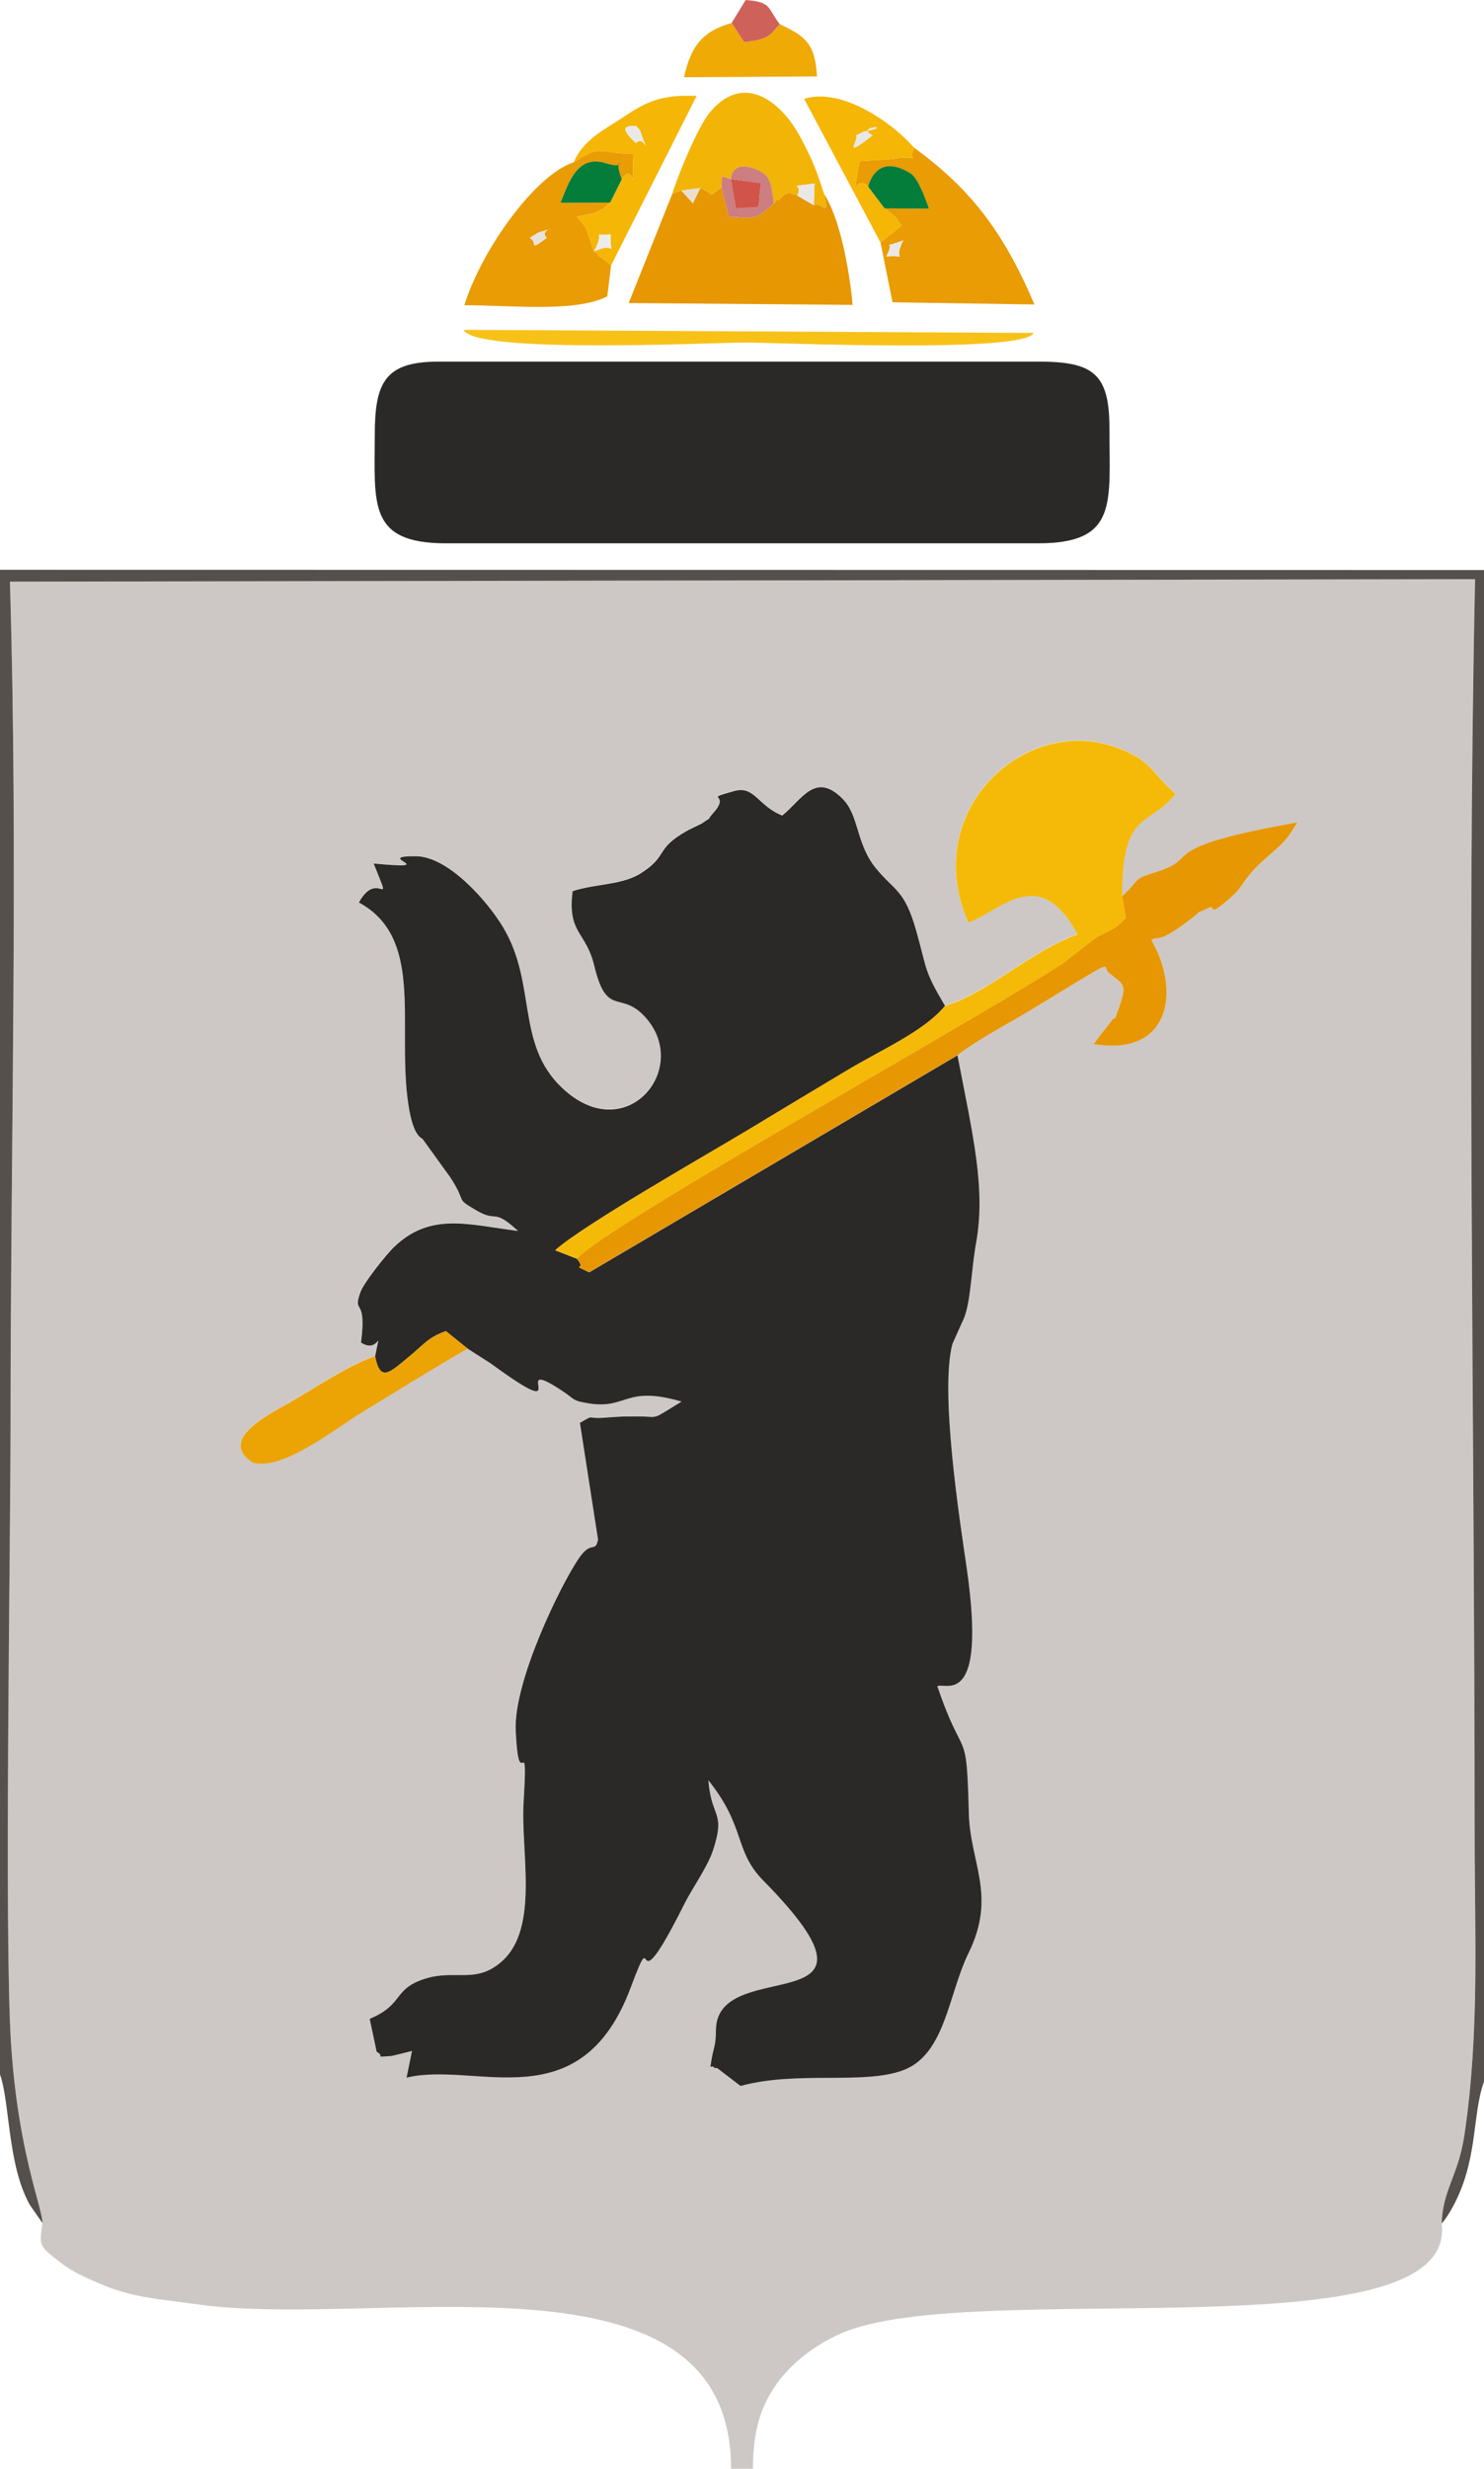
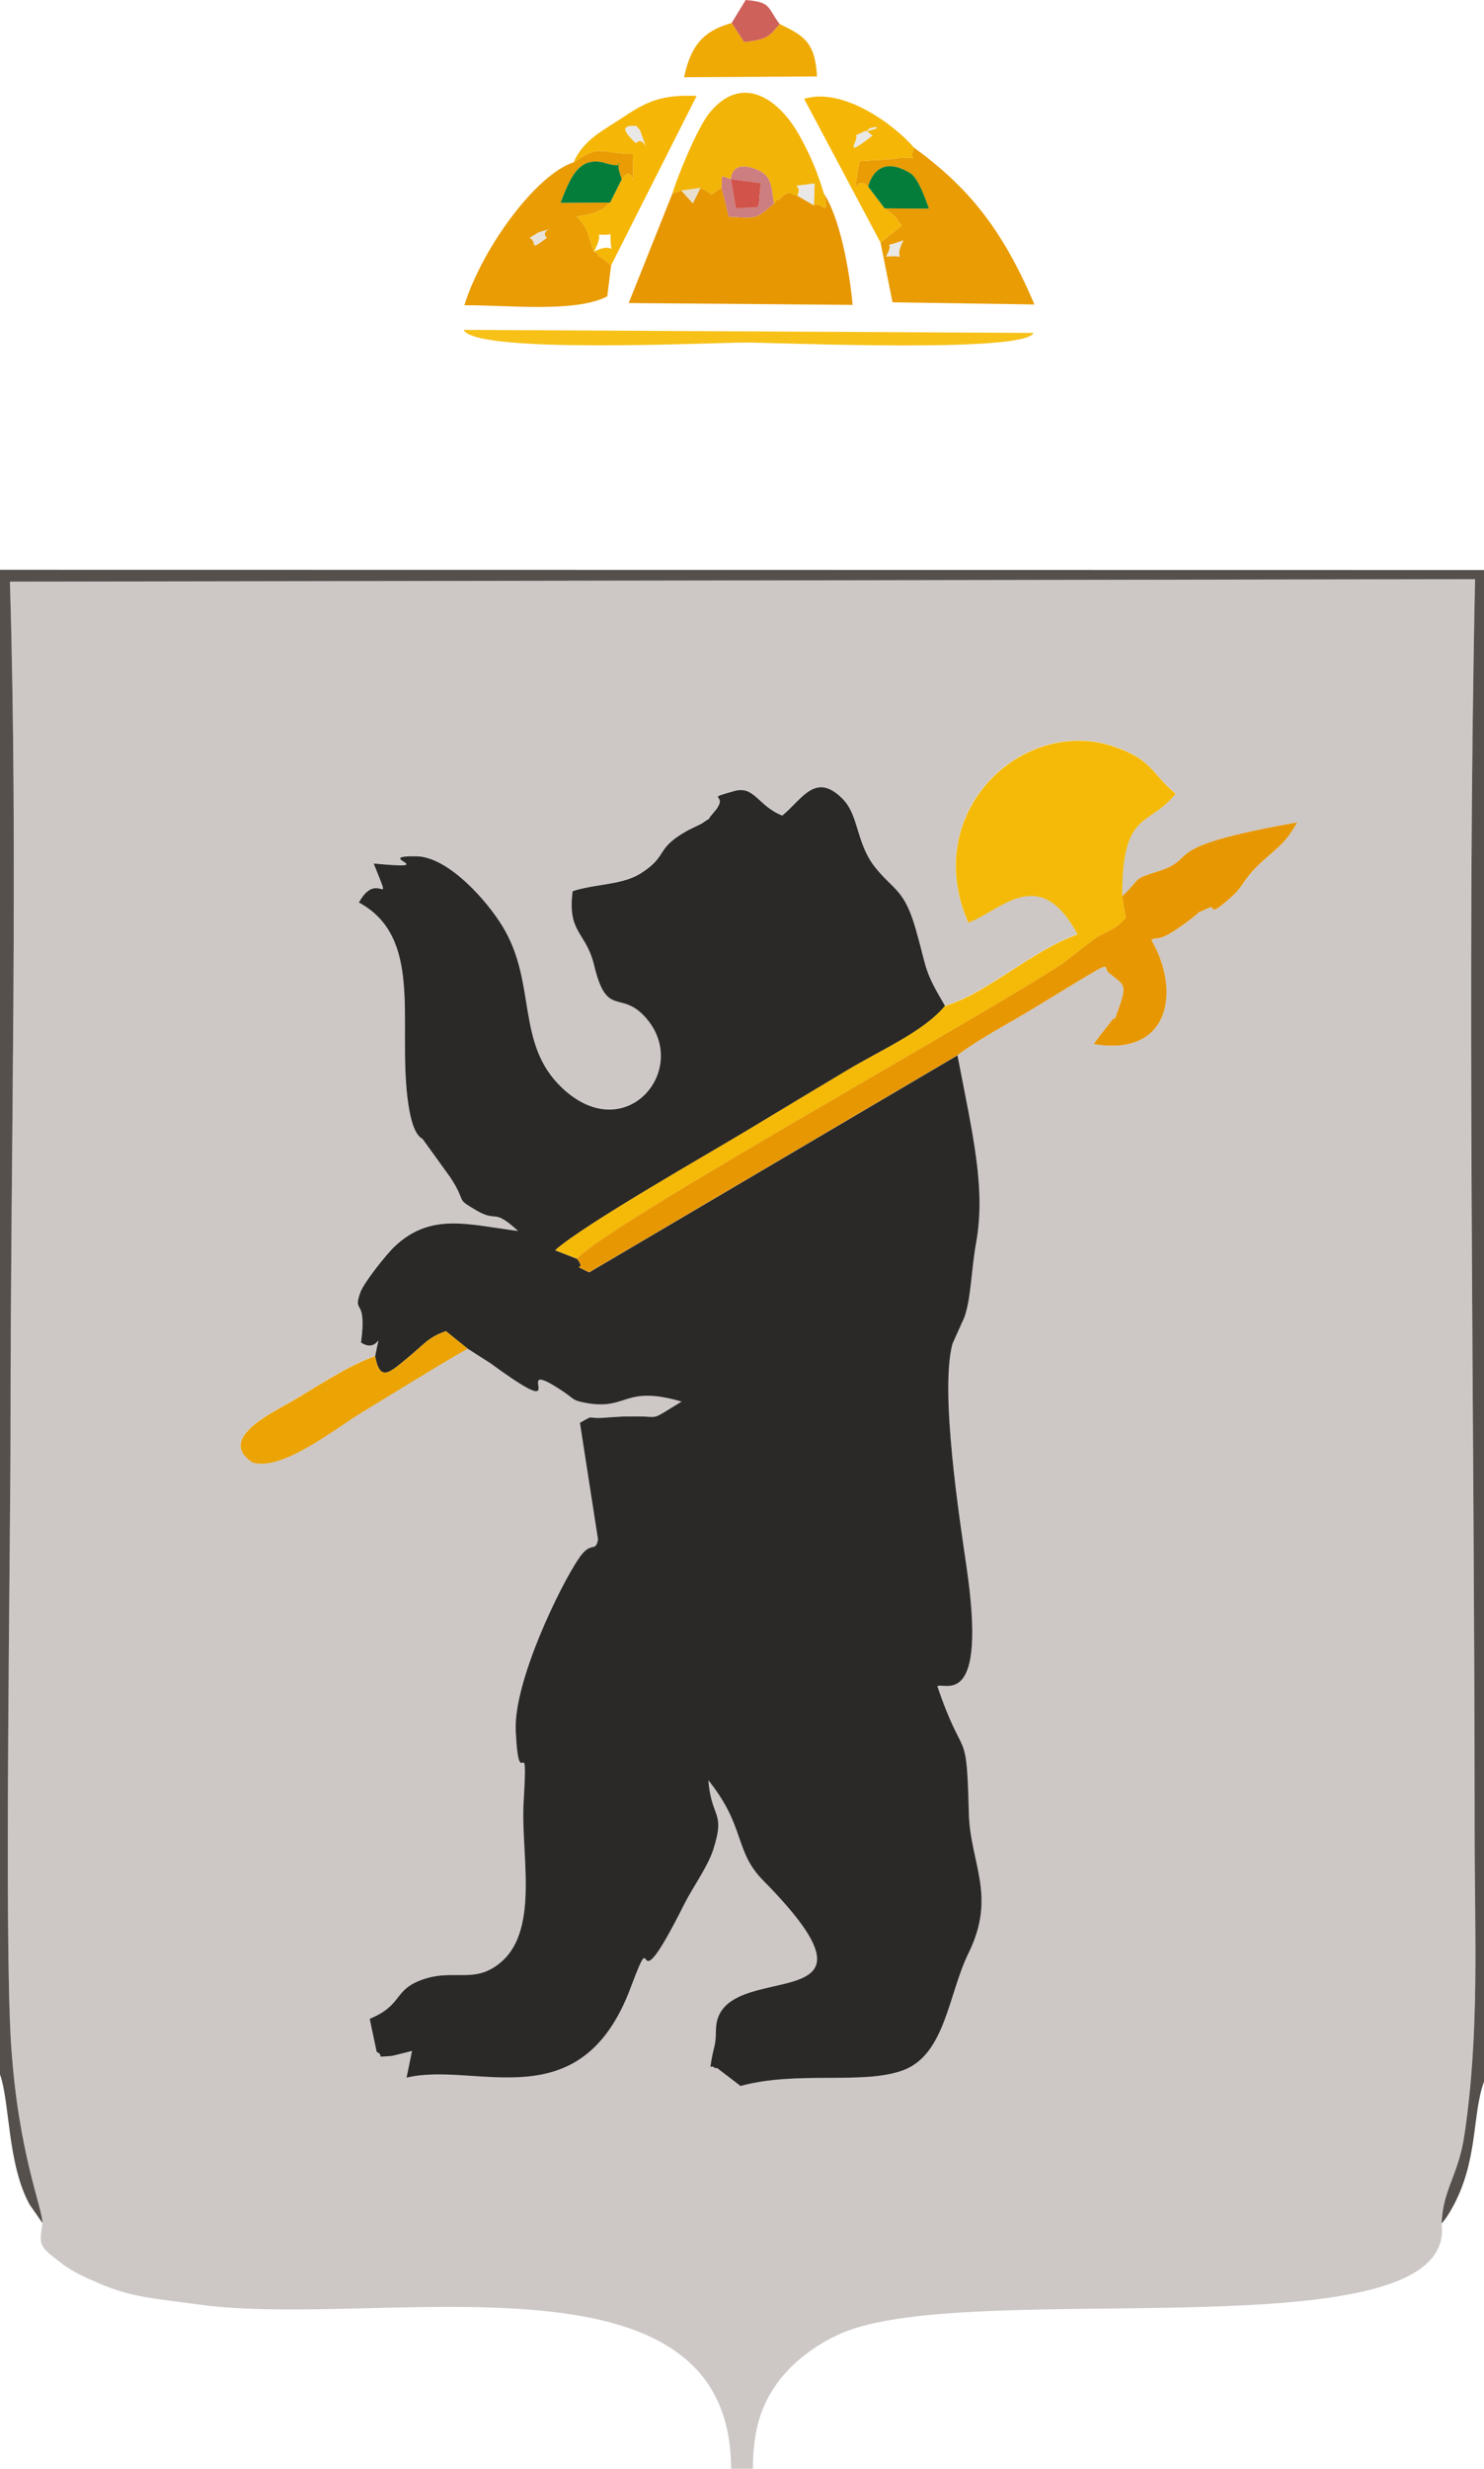
<svg xmlns="http://www.w3.org/2000/svg" xml:space="preserve" width="71.614mm" height="119.068mm" style="shape-rendering:geometricPrecision; text-rendering:geometricPrecision; image-rendering:optimizeQuality; fill-rule:evenodd; clip-rule:evenodd" viewBox="0 0 71.614 119.068">
  <defs>
    <style type="text/css">
   
    .fil11 {fill:#047D3B}
    .fil1 {fill:#2A2928}
    .fil2 {fill:#55504C}
    .fil12 {fill:#CC7E80}
    .fil0 {fill:#CDC8C6}
    .fil13 {fill:#CE625B}
    .fil14 {fill:#D1534A}
    .fil4 {fill:#E79702}
    .fil17 {fill:#E8DFCE}
    .fil18 {fill:#E8E3DA}
    .fil5 {fill:#E99C03}
    .fil15 {fill:#E9E8E7}
    .fil7 {fill:#ECA304}
    .fil16 {fill:#ECECEB}
    .fil10 {fill:#EFAA05}
    .fil6 {fill:#F2B407}
    .fil8 {fill:#F5B606}
    .fil3 {fill:#F5BA08}
    .fil9 {fill:#F7C118}
   
  </style>
  </defs>
  <g id="Layer_x0020_1">
    <g id="_479579472">
      <path id="_477113992" class="fil0" d="M54.155 43.225c1.006,-0.966 0.425,-0.783 1.784,-1.22 2.004,-0.645 -0.241,-1.12 6.667,-2.344 -0.545,0.931 -0.736,1.033 -1.588,1.792 -1.024,0.911 -0.993,1.256 -1.49,1.709 -1.362,1.242 -0.799,0.434 -1.199,0.624 -0.921,0.437 -0.108,-0.041 -0.84,0.522 -1.69,1.298 -1.581,0.792 -1.925,1.03 1.427,2.456 0.901,5.64 -2.785,5.016l0.353 -0.475c0.062,-0.082 0.296,-0.359 0.364,-0.456 0.511,-0.726 0.148,0.159 0.469,-0.73 0.458,-1.265 0.287,-1.167 -0.474,-1.792 -0.274,-0.278 0.264,-0.624 -1.625,0.521 -0.777,0.471 -1.223,0.745 -1.998,1.216 -1.229,0.748 -2.579,1.435 -3.666,2.253 0.735,3.819 1.373,6.398 0.902,9.029 -0.242,1.354 -0.247,2.735 -0.575,3.621 -0.03,0.081 -0.079,0.166 -0.112,0.245l-0.455 1.015c-0.619,2.284 0.35,8.505 0.678,10.761 1.009,6.925 -1.054,5.546 -1.408,5.757 1.297,3.814 1.41,1.763 1.518,6.111 0.061,2.436 1.359,3.97 -0.015,6.763 -0.97,1.973 -1.119,4.892 -3.155,5.648 -1.932,0.717 -5.113,0.011 -7.846,0.758l-1.131 -0.865c-0.022,-0.009 -0.147,0.022 -0.163,-0.04 -0.015,-0.06 -0.112,-0.007 -0.161,-0.032 0.173,-1.143 0.254,-0.841 0.268,-1.782 0.057,-3.689 9.23,-0.141 2.281,-7.191 -1.417,-1.438 -0.834,-2.576 -2.647,-4.835 0.145,1.87 0.847,1.48 0.226,3.376 -0.261,0.799 -1.008,1.837 -1.383,2.588 -2.728,5.452 -1.261,0.472 -2.587,4.026 -2.425,6.496 -7.478,3.539 -10.821,4.354l0.264 -1.289c-0.07,0.018 -0.939,0.239 -0.981,0.242 -0.959,0.07 -0.267,0.031 -0.724,-0.196l-0.338 -1.595c1.661,-0.693 1.101,-1.421 2.636,-1.923 1.5,-0.49 2.474,0.27 3.737,-0.843 1.825,-1.608 0.909,-5.282 1.055,-7.679 0.233,-3.83 -0.223,-0.113 -0.38,-3.452 -0.11,-2.359 2.145,-6.989 3.046,-8.313 0.611,-0.898 0.787,-0.23 0.926,-0.903l-0.874 -5.632c0.804,-0.454 0.19,-0.153 1.332,-0.258 0.086,-0.008 0.719,-0.046 0.797,-0.048l0.551 -0.002c1.26,-0.017 0.618,0.258 2.225,-0.717 -2.742,-0.795 -2.6,0.377 -4.465,0.09 -0.811,-0.125 -0.704,-0.209 -1.215,-0.553 -2.902,-1.952 0.816,1.805 -3.522,-1.372l-1.122 -0.717c-1.745,1.003 -3.275,1.965 -5.082,3.063 -1.359,0.826 -3.867,2.857 -5.294,2.429 -1.739,-1.142 0.911,-2.381 1.919,-2.97 1.225,-0.715 2.674,-1.699 3.991,-2.163 0.297,-1.589 0.211,-0.071 -0.681,-0.665 0.3,-2.273 -0.434,-1.308 -0.028,-2.43 0.167,-0.461 1.239,-1.811 1.633,-2.187 1.763,-1.682 3.584,-1.065 5.97,-0.764 -1.228,-1.133 -0.975,-0.384 -1.995,-0.983 -1.092,-0.64 -0.427,-0.314 -1.273,-1.603l-1.322 -1.832c-0.069,-0.1 -0.516,-0.099 -0.746,-2.02 -0.446,-3.722 0.753,-7.726 -2.342,-9.403 0.922,-1.69 1.685,0.573 0.714,-1.882 3.454,0.332 -0.168,-0.374 2.054,-0.349 1.529,0.017 3.407,2.122 4.186,3.418 1.644,2.734 0.605,5.615 2.84,7.743 3.07,2.922 6.232,-0.888 4.062,-3.36 -1.225,-1.396 -1.882,0.05 -2.502,-2.534 -0.396,-1.649 -1.302,-1.541 -1.039,-3.585 1.176,-0.373 2.412,-0.286 3.324,-0.88 1.323,-0.862 0.624,-1.142 2.204,-2.034 0.11,-0.062 0.668,-0.323 0.703,-0.347 0.682,-0.469 0.083,0.025 0.569,-0.523 0.874,-0.985 -0.596,-0.592 0.993,-1.042 0.985,-0.279 1.147,0.724 2.323,1.18 0.962,-0.78 1.592,-2.128 2.906,-0.811 0.816,0.817 0.642,2.171 1.612,3.354 0.896,1.093 1.379,1.024 1.937,2.984 0.558,1.964 0.35,1.877 1.402,3.658 1.999,-0.578 4.188,-2.671 6.394,-3.443 -1.849,-3.448 -3.679,-1.147 -5.27,-0.569 -2.353,-5.347 2.65,-9.999 7.044,-8.484 1.84,0.634 1.758,1.257 2.959,2.267 -1.269,1.613 -2.598,0.748 -2.576,4.943zm-52.105 63.995c-0.155,1.091 -0.199,1.077 0.866,1.9 0.583,0.451 1.12,0.686 1.905,1.024 1.575,0.676 2.71,0.715 4.745,1 8.7,1.218 25.713,-3.165 25.713,7.924l1.055 0c0,-1.948 0.446,-3.144 1.197,-4.164 0.698,-0.948 1.796,-1.816 3.075,-2.371 6.307,-2.739 29.766,1.137 28.965,-5.288 0.044,-1.628 0.805,-2.312 1.096,-4.27 0.737,-4.95 0.494,-9.597 0.494,-14.598 0,-19.682 -0.392,-41.134 0.021,-60.443l-70.704 0.119c0.404,13.297 0.03,27.204 0.03,40.569 0,6.015 -0.312,24.844 0.026,29.978 0.343,5.221 1.497,7.816 1.515,8.621z" />
      <path id="_477106792" class="fil1" d="M18.1 65.405c0.242,1.292 0.714,0.786 1.615,0.048 0.749,-0.614 0.95,-0.956 1.804,-1.251l1.047 0.843 1.122 0.717c4.339,3.178 0.62,-0.579 3.522,1.372 0.512,0.344 0.404,0.428 1.215,0.553 1.865,0.287 1.723,-0.884 4.465,-0.09 -1.607,0.975 -0.965,0.7 -2.225,0.717l-0.551 0.002c-0.079,0.002 -0.711,0.04 -0.797,0.048 -1.141,0.105 -0.528,-0.197 -1.332,0.258l0.874 5.632c-0.139,0.673 -0.315,0.005 -0.926,0.903 -0.901,1.323 -3.156,5.954 -3.046,8.313 0.156,3.339 0.612,-0.378 0.38,3.452 -0.146,2.397 0.77,6.071 -1.055,7.679 -1.264,1.113 -2.237,0.353 -3.737,0.843 -1.534,0.501 -0.975,1.23 -2.636,1.923l0.338 1.595c0.457,0.227 -0.235,0.266 0.724,0.196 0.041,-0.003 0.911,-0.225 0.981,-0.242l-0.264 1.289c3.343,-0.815 8.396,2.142 10.821,-4.354 1.327,-3.554 -0.14,1.425 2.587,-4.026 0.376,-0.75 1.122,-1.789 1.383,-2.588 0.621,-1.897 -0.081,-1.506 -0.226,-3.376 1.813,2.259 1.23,3.398 2.647,4.835 6.949,7.05 -2.224,3.502 -2.281,7.191 -0.015,0.941 -0.096,0.638 -0.268,1.782 0.049,0.025 0.145,-0.029 0.161,0.032 0.016,0.061 0.141,0.031 0.163,0.04l1.131 0.865c2.734,-0.748 5.914,-0.042 7.846,-0.758 2.037,-0.755 2.185,-3.675 3.155,-5.648 1.374,-2.793 0.075,-4.327 0.015,-6.763 -0.108,-4.349 -0.221,-2.297 -1.518,-6.111 0.354,-0.21 2.417,1.169 1.408,-5.757 -0.329,-2.256 -1.297,-8.477 -0.678,-10.761l0.455 -1.015c0.033,-0.08 0.082,-0.164 0.112,-0.245 0.328,-0.886 0.332,-2.268 0.575,-3.621 0.471,-2.631 -0.167,-5.21 -0.902,-9.029l-17.773 10.468c-1.01,-0.492 -0.061,0.002 -0.586,-0.653l-1.053 -0.412c1.407,-1.253 7.417,-4.659 9.449,-5.889 1.638,-0.991 3.043,-1.833 4.624,-2.78 1.693,-1.015 3.707,-1.871 4.741,-3.116 -1.052,-1.781 -0.844,-1.694 -1.402,-3.658 -0.557,-1.96 -1.041,-1.891 -1.937,-2.984 -0.97,-1.183 -0.797,-2.537 -1.612,-3.354 -1.315,-1.317 -1.945,0.031 -2.906,0.811 -1.176,-0.457 -1.338,-1.46 -2.323,-1.18 -1.589,0.451 -0.119,0.057 -0.993,1.042 -0.486,0.548 0.113,0.053 -0.569,0.523 -0.035,0.024 -0.593,0.285 -0.703,0.347 -1.58,0.891 -0.88,1.171 -2.204,2.034 -0.911,0.594 -2.148,0.507 -3.324,0.88 -0.263,2.044 0.644,1.936 1.039,3.585 0.62,2.584 1.276,1.138 2.502,2.534 2.17,2.472 -0.992,6.282 -4.062,3.36 -2.236,-2.128 -1.196,-5.009 -2.84,-7.743 -0.779,-1.296 -2.658,-3.401 -4.186,-3.418 -2.223,-0.025 1.4,0.681 -2.054,0.349 0.97,2.454 0.208,0.192 -0.714,1.882 3.095,1.676 1.896,5.681 2.342,9.403 0.23,1.922 0.678,1.921 0.746,2.02l1.322 1.832c0.846,1.29 0.181,0.963 1.273,1.603 1.02,0.598 0.767,-0.151 1.995,0.983 -2.386,-0.301 -4.207,-0.918 -5.97,0.764 -0.394,0.376 -1.466,1.726 -1.633,2.187 -0.406,1.122 0.328,0.157 0.028,2.43 0.892,0.594 0.978,-0.924 0.681,0.665z" />
-       <path id="_477111496" class="fil1" d="M18.086 20.996c0,3.303 -0.343,5.208 3.433,5.208l28.575 0c3.87,0 3.444,-1.926 3.444,-5.56 0,-2.659 -0.814,-3.203 -3.444,-3.203l-28.928 0c-2.606,0 -3.08,1.015 -3.08,3.556z" />
      <path id="_477111808" class="fil2" d="M-0 100.05c0.48,1.344 0.356,4.349 1.435,6.285l0.615 0.886c-0.019,-0.806 -1.172,-3.401 -1.515,-8.621 -0.338,-5.134 -0.026,-23.963 -0.026,-29.978 0,-13.365 0.374,-27.271 -0.03,-40.569l70.704 -0.119c-0.413,19.308 -0.021,40.76 -0.021,60.443 0,5.002 0.243,9.648 -0.494,14.598 -0.291,1.958 -1.052,2.642 -1.096,4.27 0.158,-0.201 0.244,-0.293 0.471,-0.692 1.311,-2.3 0.98,-4.552 1.571,-6.15l0 -72.911 -71.614 -0.011 0 72.569z" />
      <path id="_477109672" class="fil3" d="M45.605 48.51c-1.034,1.244 -3.048,2.101 -4.741,3.116 -1.581,0.948 -2.986,1.789 -4.624,2.78 -2.032,1.23 -8.042,4.636 -9.449,5.889l1.053 0.412c1.439,-1.626 19.142,-11.442 23.406,-14.215l1.611 -1.241c0.441,-0.304 0.846,-0.318 1.47,-0.972l-0.174 -1.054c-0.022,-4.195 1.307,-3.331 2.576,-4.943 -1.2,-1.01 -1.119,-1.633 -2.959,-2.267 -4.394,-1.515 -9.398,3.137 -7.044,8.484 1.591,-0.578 3.421,-2.879 5.27,0.569 -2.206,0.771 -4.395,2.865 -6.394,3.443z" />
      <path id="_477109696" class="fil4" d="M54.155 43.225l0.174 1.054c-0.623,0.654 -1.028,0.669 -1.47,0.972l-1.611 1.241c-4.264,2.773 -21.967,12.588 -23.406,14.215 0.524,0.655 -0.424,0.161 0.586,0.653l17.773 -10.468c1.087,-0.818 2.437,-1.505 3.666,-2.253 0.774,-0.471 1.22,-0.745 1.998,-1.216 1.889,-1.145 1.351,-0.799 1.625,-0.521 0.761,0.625 0.932,0.526 0.474,1.792 -0.321,0.888 0.042,0.004 -0.469,0.73 -0.068,0.096 -0.301,0.374 -0.364,0.456l-0.353 0.475c3.686,0.624 4.212,-2.561 2.785,-5.016 0.343,-0.239 0.234,0.268 1.925,-1.03 0.732,-0.562 -0.081,-0.085 0.84,-0.522 0.401,-0.19 -0.163,0.618 1.199,-0.624 0.496,-0.453 0.466,-0.797 1.49,-1.709 0.852,-0.758 1.043,-0.861 1.588,-1.792 -6.908,1.223 -4.664,1.699 -6.667,2.344 -1.358,0.437 -0.777,0.254 -1.784,1.22z" />
      <path id="_477112168" class="fil4" d="M39.766 9.352c0.292,1.294 -0.137,0.301 -0.491,0.55l-0.798 -0.466c-0.703,-0.247 -0.311,-0.135 -0.573,-0.067 -0.123,0.032 -0.334,0.352 -0.372,0.254 -0.029,-0.075 -0.119,0.136 -0.185,0.196 -0.92,0.793 -0.809,0.697 -2.179,0.637l-0.345 -1.405c-0.781,0.482 -0.193,0.389 -1.026,0.015l-0.362 0.739 -0.554 -0.613 -0.43 0.136 -2.112 5.288 10.806 0.089c-0.161,-1.778 -0.634,-4.223 -1.379,-5.353z" />
      <path id="_477110224" class="fil5" d="M42.764 12.369c0.514,-0.912 -0.402,-0.305 0.828,-0.778 -0.594,1.146 0.442,0.674 -0.828,0.778zm-0.87 -3.369c0.003,-0.004 0.353,-1.695 2.047,-0.637 0.365,0.228 0.733,1.253 0.885,1.701l-2.14 -0.014c0.827,0.586 0.454,0.43 0.835,0.825l-1.028 0.828 0.578 2.878 6.849 0.104c-1.532,-3.592 -3.131,-5.607 -5.818,-7.569 -0.336,0.918 0.575,0.295 -1.032,0.552 -0.261,0.042 -1.208,0.066 -1.594,0.111 -0.365,2.297 -0.222,0.51 0.417,1.221z" />
      <path id="_477113320" class="fil5" d="M25.562 11.471l0.44 -0.267c1.256,-0.332 -0.075,-0.154 0.386,0.267 -0.939,0.686 -0.389,0.244 -0.826,0zm3.928 1.328c-0.092,-0.073 -0.409,-0.326 -0.452,-0.36 -0.029,-0.023 -0.159,-0.052 -0.181,-0.148 -0.024,-0.103 -0.13,-0.105 -0.196,-0.156 -0.301,-0.8 -0.256,-1.128 -0.836,-1.683 0.116,-0.021 0.767,-0.158 0.78,-0.163 0.69,-0.265 0.509,-0.26 0.838,-0.521l-2.397 0.014c0.424,-1.049 0.832,-2.338 2.195,-1.909 1.227,0.386 0.251,-0.63 0.762,0.774 0.631,-0.986 0.565,1.263 0.532,-1.221 -1.766,-0.055 -1.534,-0.456 -2.854,0.404 -1.798,0.576 -4.412,4.127 -5.272,6.894 2.017,-0.022 5.327,0.38 6.897,-0.43l0.184 -1.494z" />
      <path id="_479579856" class="fil6" d="M32.451 9.328l0.43 -0.136 0.915 -0.126c0.832,0.374 0.244,0.467 1.026,-0.015 0.061,-0.661 -0.135,-0.591 0.448,-0.41 0.002,-0.003 0,-0.947 1.2,-0.483 0.756,0.292 0.742,0.732 0.876,1.661 0.066,-0.061 0.156,-0.272 0.185,-0.196 0.038,0.098 0.249,-0.222 0.372,-0.254 0.262,-0.068 -0.13,-0.18 0.573,0.067 0.339,-0.647 -0.677,-0.375 0.833,-0.587l-0.035 1.053c0.354,-0.248 0.782,0.744 0.491,-0.55 -0.344,-1.095 -0.557,-1.635 -1.105,-2.67 -1.026,-1.939 -2.866,-3.185 -4.445,-1.208 -0.566,0.708 -1.512,3.011 -1.765,3.854z" />
      <path id="_479572536" class="fil7" d="M18.1 65.405c-1.316,0.464 -2.765,1.448 -3.991,2.163 -1.008,0.588 -3.658,1.828 -1.919,2.97 1.427,0.427 3.936,-1.604 5.294,-2.429 1.807,-1.098 3.336,-2.06 5.082,-3.063l-1.047 -0.843c-0.854,0.295 -1.055,0.637 -1.804,1.251 -0.901,0.739 -1.374,1.244 -1.615,-0.048z" />
      <path id="_479574648" class="fil8" d="M28.661 12.135c0.64,-1.189 -0.272,-0.699 0.801,-0.836 -0.015,1.34 0.366,0.258 -0.801,0.836zm2.03 -5.231c-1.128,-1.027 -0.04,-0.778 0,-0.841 0.051,0.082 0.177,0.178 0.191,0.218 0.54,1.588 0.214,0.139 -0.191,0.623zm-3.011 0.927c1.321,-0.86 1.088,-0.459 2.854,-0.404 0.033,2.483 0.099,0.235 -0.532,1.221l-0.56 1.121c-0.329,0.262 -0.148,0.256 -0.838,0.521 -0.013,0.005 -0.665,0.141 -0.78,0.163 0.58,0.554 0.534,0.882 0.836,1.683 0.066,0.051 0.172,0.053 0.196,0.156 0.022,0.096 0.153,0.125 0.181,0.148 0.043,0.034 0.36,0.287 0.452,0.36l4.128 -8.173c-1.644,-0.068 -2.367,0.24 -3.491,0.992 -0.992,0.663 -1.958,1.097 -2.446,2.212z" />
      <path id="_479573064" class="fil9" d="M22.369 15.909c0.559,1.175 11.966,0.612 13.614,0.612 1.596,0 13.459,0.528 13.896,-0.464l-27.51 -0.148z" />
      <path id="_479580000" class="fil8" d="M41.306 6.532l0.379 -0.181c1.622,-0.317 -0.477,-0.292 0.422,0.181 -1.561,1.213 -0.599,0.189 -0.801,0zm1.188 5.171l1.028 -0.828c-0.381,-0.396 -0.007,-0.24 -0.835,-0.825l-0.793 -1.05c-0.639,-0.711 -0.782,1.076 -0.417,-1.221 0.386,-0.045 1.333,-0.069 1.594,-0.111 1.606,-0.257 0.696,0.366 1.032,-0.552 -0.995,-1.153 -3.466,-2.925 -5.297,-2.348l3.688 6.935z" />
      <path id="_479573760" class="fil10" d="M37.626 1.162c-0.509,0.573 -0.523,0.732 -1.717,0.867l-0.603 -0.92c-1.394,0.393 -1.969,1.104 -2.295,2.616l6.415 -0.038c-0.088,-1.625 -0.598,-1.952 -1.8,-2.526z" />
      <path id="_479580312" class="fil11" d="M29.444 9.768l0.56 -1.121c-0.511,-1.403 0.465,-0.387 -0.762,-0.774 -1.363,-0.429 -1.771,0.86 -2.195,1.909l2.397 -0.014z" />
      <path id="_479578680" class="fil11" d="M42.687 10.05l2.14 0.014c-0.152,-0.448 -0.52,-1.473 -0.885,-1.701 -1.694,-1.058 -2.044,0.633 -2.047,0.637l0.793 1.05z" />
      <path id="_479575512" class="fil12" d="M35.27 8.641l1.449 0.195c-0.214,1.566 0.2,1.049 -1.206,1.224l-0.243 -1.419zm0 0c-0.583,-0.181 -0.386,-0.251 -0.448,0.41l0.345 1.405c1.37,0.059 1.259,0.156 2.179,-0.637 -0.134,-0.929 -0.12,-1.369 -0.876,-1.661 -1.2,-0.464 -1.198,0.48 -1.2,0.483z" />
      <path id="_479579136" class="fil13" d="M35.306 1.109l0.603 0.92c1.194,-0.135 1.208,-0.295 1.717,-0.867 -0.62,-0.82 -0.385,-1.057 -1.643,-1.162l-0.677 1.109z" />
      <path id="_479575632" class="fil14" d="M35.27 8.641l0.243 1.419c1.406,-0.174 0.992,0.342 1.206,-1.224l-1.449 -0.195z" />
      <path id="_479575344" class="fil15" d="M39.276 9.902l0.035 -1.053c-1.51,0.211 -0.494,-0.061 -0.833,0.587l0.798 0.466z" />
      <path id="_479578176" class="fil15" d="M30.692 6.903c0.405,-0.484 0.731,0.966 0.191,-0.623 -0.014,-0.04 -0.14,-0.136 -0.191,-0.218 -0.04,0.063 -1.128,-0.186 0,0.841z" />
-       <path id="_479572560" class="fil16" d="M28.661 12.135c1.167,-0.578 0.786,0.503 0.801,-0.836 -1.072,0.137 -0.161,-0.353 -0.801,0.836z" />
      <path id="_479572728" class="fil15" d="M42.764 12.369c1.27,-0.103 0.234,0.368 0.828,-0.778 -1.23,0.472 -0.314,-0.135 -0.828,0.778z" />
      <polygon id="_479578584" class="fil17" points="33.797,9.066 32.881,9.192 33.435,9.805 " />
      <path id="_479574216" class="fil18" d="M25.562 11.471c0.436,0.244 -0.113,0.686 0.826,0 -0.461,-0.421 0.87,-0.599 -0.386,-0.267l-0.44 0.267z" />
      <path id="_479579832" class="fil15" d="M41.306 6.532c0.202,0.189 -0.76,1.213 0.801,0 -0.9,-0.472 1.2,-0.497 -0.422,-0.181l-0.379 0.181z" />
    </g>
  </g>
</svg>